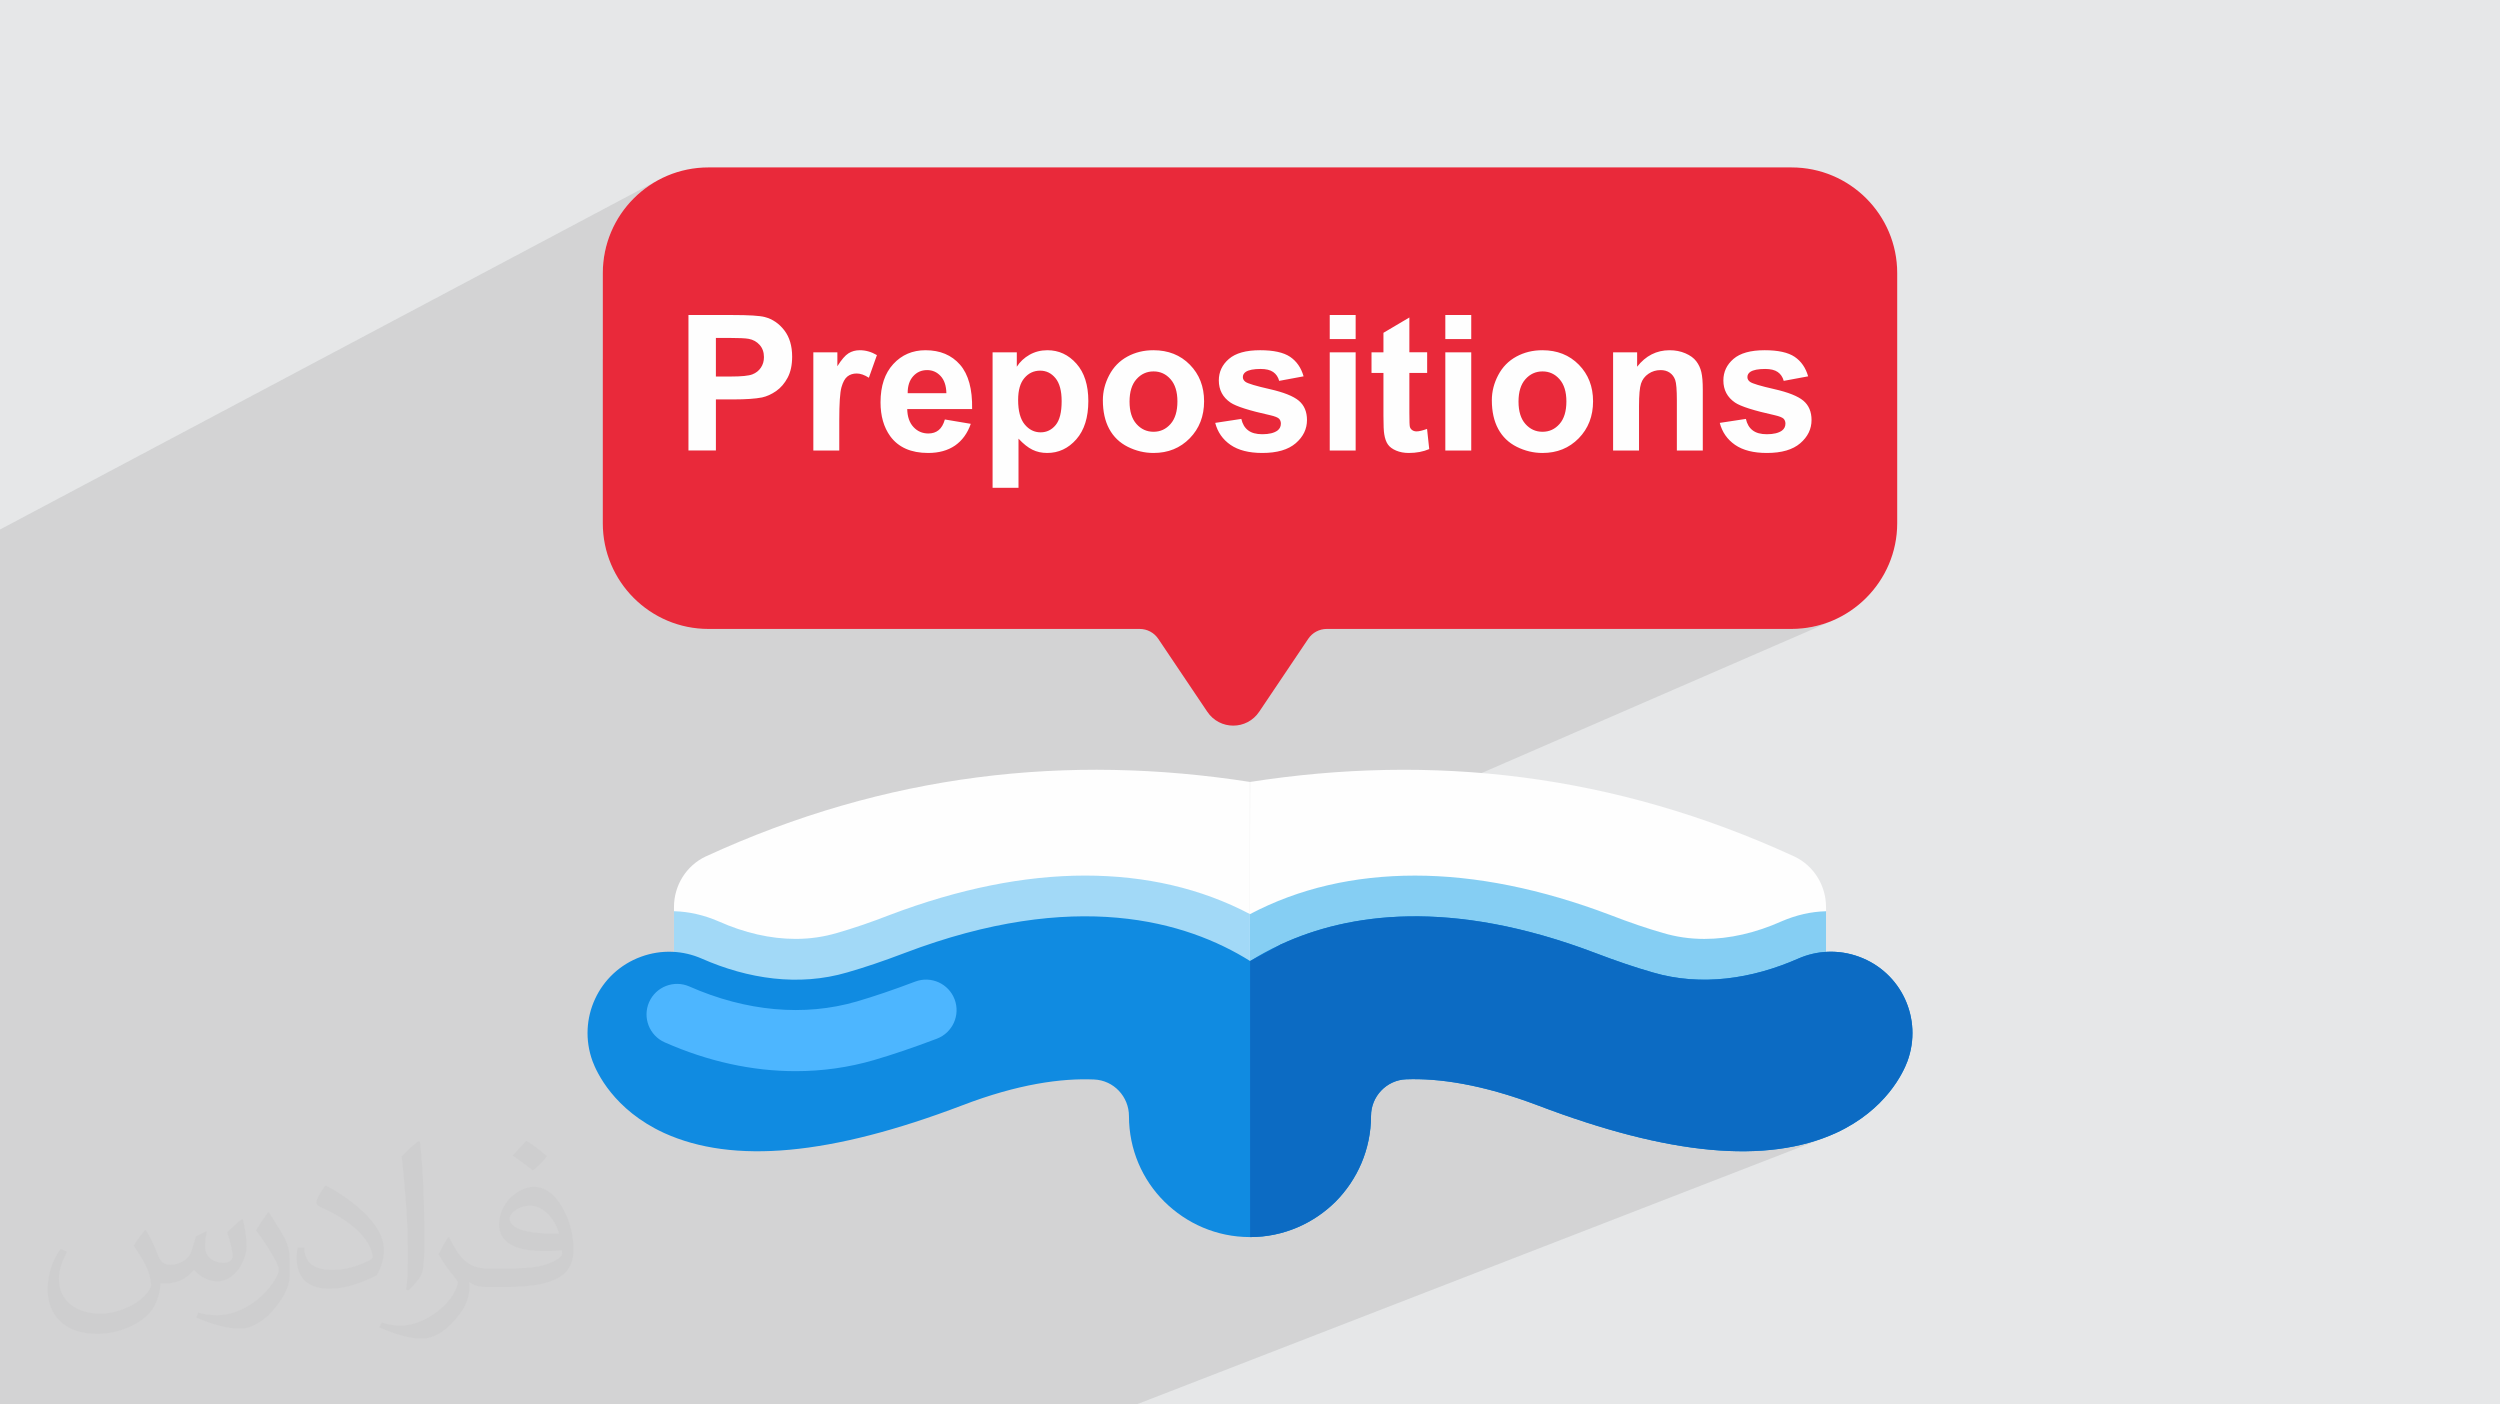
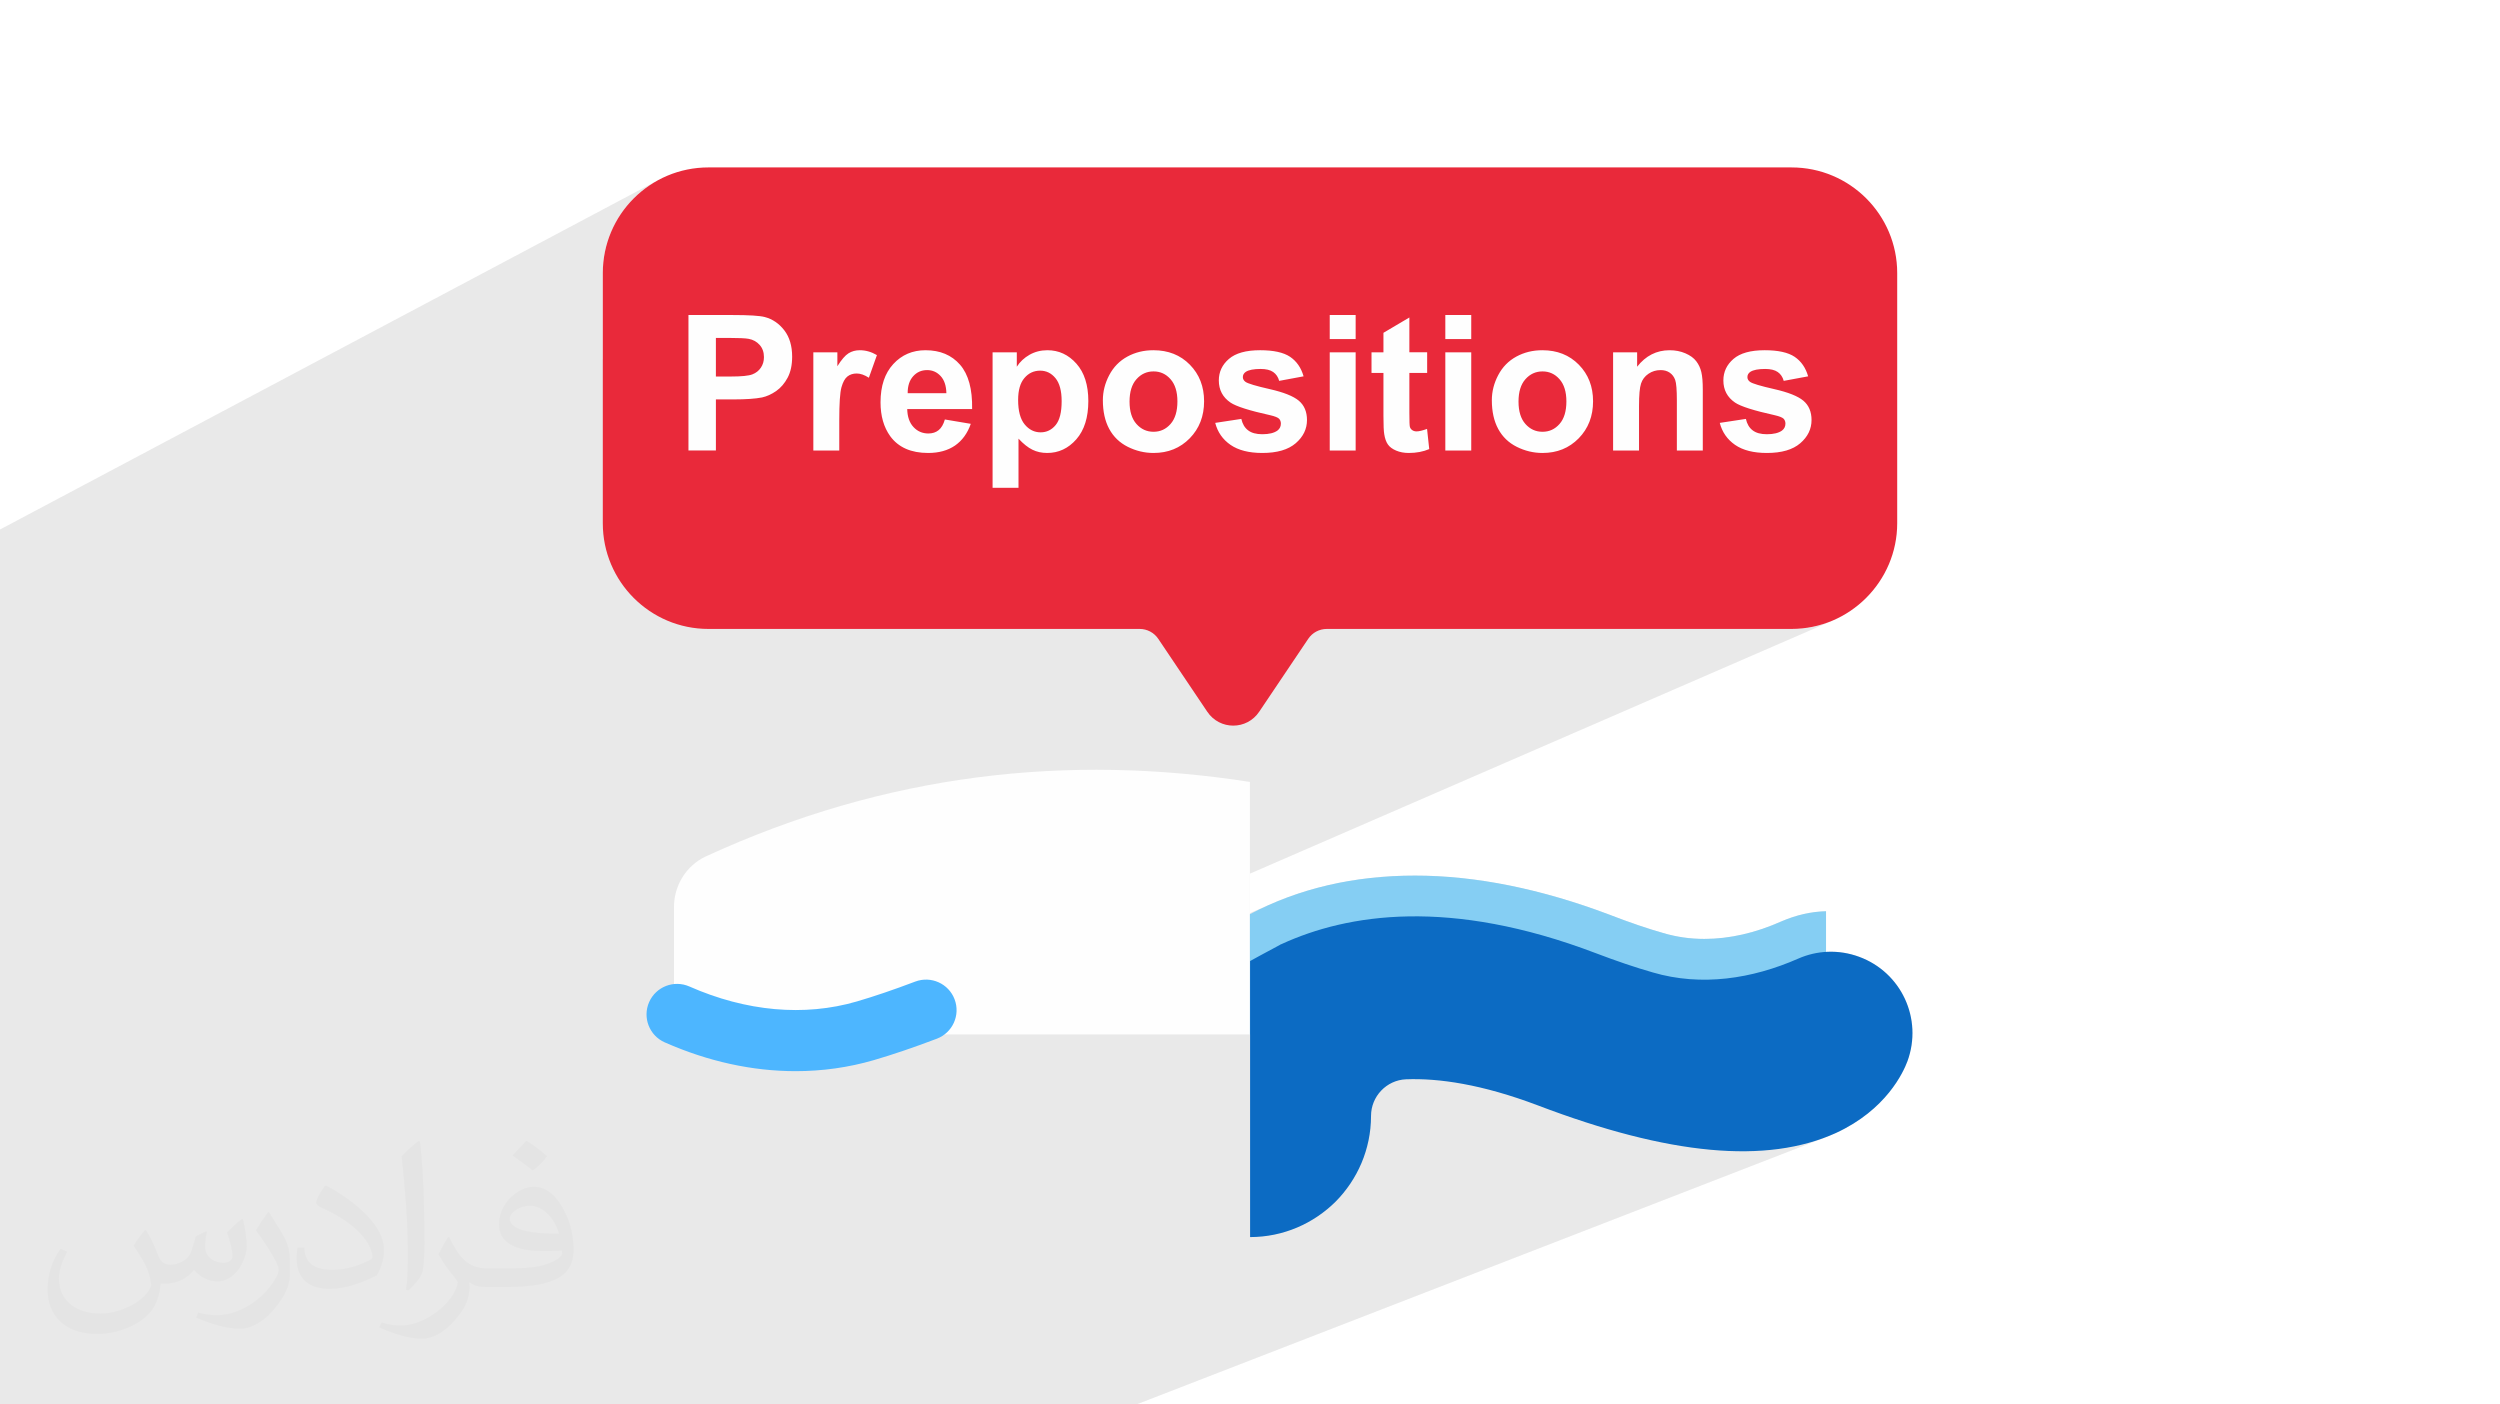
<svg xmlns="http://www.w3.org/2000/svg" xml:space="preserve" width="94.192mm" height="52.917mm" version="1.1" style="shape-rendering:geometricPrecision; text-rendering:geometricPrecision; image-rendering:optimizeQuality; fill-rule:evenodd; clip-rule:evenodd" viewBox="0 0 9404.92 5283.66">
  <defs>
    <style type="text/css">
   
    .fil10 {fill:#FEFEFE;fill-rule:nonzero}
    .fil8 {fill:#0C6BC3;fill-rule:nonzero}
    .fil7 {fill:#108BE1;fill-rule:nonzero}
    .fil9 {fill:#4DB6FF;fill-rule:nonzero}
    .fil6 {fill:#85CEF3;fill-rule:nonzero}
    .fil5 {fill:#A2D9F7;fill-rule:nonzero}
    .fil3 {fill:#E9293A;fill-rule:nonzero}
    .fil4 {fill:#FEFEFE;fill-rule:nonzero}
    .fil2 {fill:#373435;fill-opacity:0.031}
    .fil1 {fill:#2B2A29;fill-opacity:0.102}
    .fil0 {fill:#E6E7E8}
   
  </style>
  </defs>
  <g id="Layer_x0020_1">
-     <polygon class="fil0" points="-0,0 9404.92,0 9404.92,5283.66 -0,5283.66 " />
    <polygon class="fil1" points="-0,2913.59 -0,2871.71 -0,2864.27 -0,2841.65 -0,2784.37 -0,2649.65 -0,2520.37 -0,2216.37 -0,1992 2475.72,677.8 2459.08,687.38 2442.95,697.71 2427.37,708.8 2412.35,720.6 2397.93,733.09 2384.12,746.25 2370.96,760.06 2358.47,774.49 2346.67,789.49 2335.58,805.08 2325.24,821.21 2315.67,837.86 2306.9,855 2298.94,872.6 2291.82,890.65 2285.57,909.12 2280.21,927.99 2275.77,947.22 2272.28,966.79 2269.75,986.68 2268.22,1006.87 2267.7,1027.31 2267.7,1351.25 2589.96,1185.11 2754.99,1185.11 2766.45,1185.14 2777.41,1185.23 2787.85,1185.37 2797.78,1185.58 2807.21,1185.84 2816.12,1186.16 2824.52,1186.54 2832.41,1186.99 2839.79,1187.49 2846.66,1188.06 2853.02,1188.68 2858.87,1189.37 2864.21,1190.11 2869.05,1190.92 2873.37,1191.78 2877.18,1192.7 2887.91,1196.01 2898.18,1200.15 2908.02,1205.14 2917.4,1210.96 2926.34,1217.62 2934.84,1225.12 2942.89,1233.46 2950.5,1242.65 2957.42,1252.6 2963.42,1263.27 2968.51,1274.63 2972.65,1286.69 2975.88,1299.45 2978.19,1312.91 2979.58,1327.08 2980.04,1341.95 2979.77,1353.45 2978.97,1364.48 2978.74,1366.28 3059.76,1325.33 3150.16,1325.33 3150.16,1349.86 3196.91,1326.31 3201.81,1323.97 3206.87,1321.99 3212.09,1320.37 3217.47,1319.11 3222.99,1318.22 3228.67,1317.69 3234.51,1317.51 3242.84,1317.79 3251.09,1318.66 3259.26,1320.1 3267.34,1322.12 3275.36,1324.7 3283.3,1327.87 3291.16,1331.59 3298.94,1335.9 3276.34,1399.52 3407.29,1333.97 3414.77,1330.52 3422.45,1327.46 3430.33,1324.82 3438.4,1322.59 3446.68,1320.75 3455.15,1319.33 3463.83,1318.31 3472.69,1317.71 3481.76,1317.51 3491.9,1317.72 3501.77,1318.35 3511.37,1319.42 3520.71,1320.91 3529.77,1322.83 3538.56,1325.16 3547.09,1327.93 3555.34,1331.11 3563.33,1334.74 3571.04,1338.77 3578.48,1343.25 3585.66,1348.14 3592.56,1353.45 3599.2,1359.2 3605.56,1365.37 3611.66,1371.96 3617.4,1378.99 3619.66,1382.15 3734.1,1325.33 3825.21,1325.33 3825.21,1358.07 3880.8,1330.59 3888.68,1327.12 3896.77,1324.19 3905.07,1321.78 3913.57,1319.91 3922.27,1318.57 3931.18,1317.77 3940.28,1317.51 3956.04,1318.29 3971.2,1320.66 3985.76,1324.61 3999.7,1330.14 4013.05,1337.25 4025.79,1345.93 4037.92,1356.2 4049.43,1368.05 4054.86,1374.5 4059.94,1381.27 4064.67,1388.35 4069.05,1395.74 4073.07,1403.44 4076.76,1411.45 4080.08,1419.78 4080.19,1420.1 4252.05,1335.96 4263.52,1331.06 4275.29,1326.93 4287.39,1323.54 4299.8,1320.9 4312.55,1319.01 4325.62,1317.88 4339.02,1317.51 4349.38,1317.72 4359.5,1318.35 4369.38,1319.42 4379.02,1320.91 4388.43,1322.83 4397.59,1325.16 4406.52,1327.93 4415.22,1331.11 4423.67,1334.74 4431.89,1338.77 4439.88,1343.25 4447.63,1348.14 4455.15,1353.45 4462.42,1359.2 4469.47,1365.37 4476.28,1371.96 4482.76,1378.9 4488.83,1386.06 4494.48,1393.44 4499.71,1401.04 4502.15,1405.02 4644.71,1335.93 4650.91,1332.98 4657.44,1330.3 4664.29,1327.87 4671.47,1325.69 4678.97,1323.78 4686.8,1322.11 4694.95,1320.7 4703.43,1319.55 4712.24,1318.65 4721.37,1318.01 4728.49,1317.73 5002.44,1185.11 5099.96,1185.11 5099.96,1275.51 4887.33,1377.71 4888.75,1379.97 5002.44,1325.33 5029.29,1325.33 5301.99,1194.36 5301.99,1249.88 5437.25,1185.11 5534.77,1185.11 5534.77,1275.51 5368.91,1354.37 5368.91,1357.81 5437.25,1325.33 5534.77,1325.33 5534.77,1421.15 5715.33,1335.96 5726.79,1331.06 5738.56,1326.93 5750.66,1323.54 5763.08,1320.9 5775.83,1319.01 5788.9,1317.88 5802.3,1317.51 5812.65,1317.72 5822.77,1318.35 5832.65,1319.42 5842.3,1320.91 5851.7,1322.83 5860.87,1325.16 5869.79,1327.93 5878.49,1331.11 5886.95,1334.74 5895.17,1338.77 5903.15,1343.25 5910.9,1348.14 5918.42,1353.45 5925.7,1359.2 5932.75,1365.37 5939.56,1371.96 5946.04,1378.9 5948.27,1381.55 6068.39,1325.33 6158.8,1325.33 6158.8,1358.54 6221.38,1329.37 6229.31,1326.22 6237.45,1323.56 6245.78,1321.38 6254.31,1319.68 6263.05,1318.47 6271.97,1317.75 6281.11,1317.51 6289.13,1317.69 6296.98,1318.23 6304.65,1319.15 6312.15,1320.43 6319.48,1322.07 6326.64,1324.07 6333.62,1326.42 6340.43,1329.14 6346.98,1332.16 6353.11,1335.39 6358.82,1338.8 6364.12,1342.41 6368.99,1346.21 6373.44,1350.21 6377.48,1354.4 6381.12,1358.79 6384.45,1363.41 6387.53,1368.16 6390.34,1373.06 6390.41,1373.19 7137.22,1027.31 7137.23,1027.31 7137.2,1027.34 6390.41,1373.21 6392.87,1378.11 6395.14,1383.32 6397.14,1388.67 6398.87,1394.18 6400.34,1399.84 6400.7,1401.54 6548.99,1332.98 6555.52,1330.3 6562.37,1327.87 6569.54,1325.69 6577.04,1323.78 6584.88,1322.11 6593.03,1320.7 6601.51,1319.55 6610.31,1318.65 6619.45,1318.01 6628.89,1317.64 6638.68,1317.51 6648.01,1317.61 6657.02,1317.89 6665.75,1318.38 6674.16,1319.06 6682.27,1319.93 6690.07,1321 6697.58,1322.27 6704.78,1323.72 6711.67,1325.37 6718.26,1327.21 6724.54,1329.25 6730.52,1331.47 6736.2,1333.89 6741.56,1336.51 6746.63,1339.31 6751.39,1342.31 6760.24,1348.9 6768.38,1356.24 6775.8,1364.3 6782.51,1373.1 6788.5,1382.65 6793.77,1392.94 6798.33,1403.96 6802.16,1415.74 6689.28,1467.38 6693.82,1468.48 6711.18,1473.29 6727.06,1478.36 6741.45,1483.67 6754.37,1489.24 6765.81,1495.06 6775.77,1501.13 6784.25,1507.45 6791.46,1514.27 6797.71,1521.75 6802.99,1529.87 6807.3,1538.65 6810.66,1548.07 6813.06,1558.13 6814.49,1568.82 6814.97,1580.17 6814.31,1592.63 6812.33,1604.66 6809.01,1616.24 6804.37,1627.39 6798.4,1638.09 6791.1,1648.33 6782.47,1658.14 6772.51,1667.49 6767.06,1671.91 6761.27,1676.04 6755.18,1679.89 6748.77,1683.46 6742.04,1686.74 5237.88,2366.02 6739.74,2366.02 6760.11,2365.5 6780.23,2363.95 6800.06,2361.41 6819.59,2357.9 6838.77,2353.45 6857.6,2348.07 6876.04,2341.79 6894.07,2334.65 4702.32,3286.57 4702.1,3435.06 4790.47,3397.01 4808.43,3389.51 4826.53,3382.3 4844.79,3375.38 4863.17,3368.73 4881.7,3362.37 4900.37,3356.29 4919.17,3350.5 4938.12,3344.99 4957.21,3339.75 4976.42,3334.81 4995.78,3330.15 5015.26,3325.77 5034.89,3321.66 5054.64,3317.85 5074.53,3314.31 5094.55,3311.07 5114.7,3308.09 5134.98,3305.41 5155.39,3303.01 5175.92,3300.89 5196.58,3299.06 5217.37,3297.5 5238.29,3296.22 5259.34,3295.23 5280.5,3294.53 5301.79,3294.1 5323.2,3293.96 5344.65,3294.11 5366.22,3294.54 5387.87,3295.27 5409.64,3296.29 5431.52,3297.61 5453.48,3299.21 5475.56,3301.09 5497.73,3303.28 5520,3305.75 5542.37,3308.5 5564.84,3311.55 5587.39,3314.88 5610.05,3318.51 5632.79,3322.42 5655.64,3326.62 5678.56,3331.12 5701.59,3335.89 5724.69,3340.95 5747.89,3346.29 5771.17,3351.94 5794.54,3357.86 5817.99,3364.07 5841.53,3370.56 5865.14,3377.34 5888.83,3384.4 5912.62,3391.75 5936.47,3399.38 5960.41,3407.29 5984.41,3415.5 6008.49,3423.98 6032.66,3432.75 6056.89,3441.8 6070.86,3447.17 6084.61,3452.39 6098.15,3457.45 6111.49,3462.36 6124.63,3467.11 6137.57,3471.71 6150.31,3476.17 6162.86,3480.48 6175.22,3484.64 6187.4,3488.67 6199.39,3492.56 6211.22,3496.31 6222.86,3499.92 6234.32,3503.41 6245.62,3506.75 6256.77,3509.98 6265.99,3512.62 6275.29,3515.11 6284.66,3517.42 6294.09,3519.58 6303.58,3521.57 6313.13,3523.4 6322.75,3525.04 6332.41,3526.53 6342.13,3527.84 6351.9,3528.98 6361.72,3529.95 6371.58,3530.74 6381.5,3531.36 6391.45,3531.8 6401.44,3532.07 6411.47,3532.16 6429.19,3531.9 6446.98,3531.12 6464.85,3529.83 6482.82,3528 6500.85,3525.66 6518.95,3522.8 6537.13,3519.41 6555.38,3515.52 6573.68,3511.09 6592.04,3506.14 6610.46,3500.68 6628.93,3494.69 6647.46,3488.19 6650.61,3486.99 6713.35,3461.34 6723.45,3457.39 6733.6,3453.67 6743.78,3450.2 6753.99,3446.96 6764.26,3443.98 6774.57,3441.23 6784.92,3438.74 6795.31,3436.5 6805.76,3434.51 6816.25,3432.78 6819.21,3432.36 6869.44,3411.84 6869.45,3411.86 6869.42,3411.89 6819.37,3432.34 6826.78,3431.31 6837.38,3430.09 6848.01,3429.14 6858.71,3428.44 6869.25,3428.03 6869.44,3427.95 6869.44,3428.02 6869.45,3428.02 6869.44,3428.02 6869.44,3581 6876.48,3580.57 6891.03,3580.37 6905.65,3580.89 6920.3,3582.11 6934.99,3584.05 6949.68,3586.73 6964.34,3590.14 6978.95,3594.32 6993.51,3599.25 7008.22,3605.04 7022.45,3611.5 7036.21,3618.6 7049.47,3626.31 7062.23,3634.61 7074.47,3643.47 7086.19,3652.87 7097.39,3662.79 7108.02,3673.2 7118.09,3684.07 7127.61,3695.4 7136.54,3707.14 7144.87,3719.27 7152.6,3731.77 7159.72,3744.61 7166.21,3757.78 7172.06,3771.24 7177.27,3784.97 7181.82,3798.96 7185.69,3813.16 7188.89,3827.57 7191.38,3842.14 7193.18,3856.87 7194.26,3871.72 7194.62,3886.68 7194.23,3901.7 7193.09,3916.79 7191.2,3931.9 7188.53,3947 7185.08,3962.1 7180.84,3977.15 7175.79,3992.12 7175.81,3992.11 7175.79,3992.12 7175.79,3992.13 7175.74,3992.15 7172.29,4000.99 7167.57,4012.01 7161.47,4024.93 7153.88,4039.51 7144.69,4055.55 7133.81,4072.8 7121.09,4091.05 7106.44,4110.05 7089.75,4129.6 7070.9,4149.46 7049.78,4169.4 7026.27,4189.2 7000.27,4208.63 6971.67,4227.47 6940.34,4245.48 6906.18,4262.45 6881.53,4273.06 4274.84,5283.66 4272.29,5283.66 3878.46,5283.66 3878.44,5283.66 3878.43,5283.66 3878.37,5283.66 3878.29,5283.66 3362.36,5283.66 3209.93,5283.66 3126.3,5283.66 3125.52,5283.66 3114.93,5283.66 2979.06,5283.66 2870.42,5283.66 2812.39,5283.66 2623.48,5283.66 2623.45,5283.66 2622.33,5283.66 2622.13,5283.66 2622.11,5283.66 2501.85,5283.66 2486.62,5283.66 2323.52,5283.66 2323.36,5283.66 2294.76,5283.66 2288.37,5283.66 2288.32,5283.66 2288.27,5283.66 2275.3,5283.66 2258.22,5283.66 2257.08,5283.66 2244.22,5283.66 2141.81,5283.66 1955.01,5283.66 1890.98,5283.66 1638.98,5283.66 1629.58,5283.66 1378.55,5283.66 1378.48,5283.66 1378.41,5283.66 1211.29,5283.66 964.52,5283.66 786.32,5283.66 786.3,5283.66 786.05,5283.66 785.85,5283.66 758.94,5283.66 757.99,5283.66 757.97,5283.66 757.62,5283.66 757.59,5283.66 757.03,5283.66 757.01,5283.66 667.62,5283.66 416.66,5283.66 415.98,5283.66 415.96,5283.66 415.93,5283.66 408.45,5283.66 334.98,5283.66 144.69,5283.66 106.2,5283.66 104.15,5283.66 83.85,5283.66 35.38,5283.66 -0,5283.66 -0,5200.86 -0,5181.22 -0,5025.45 -0,5015.52 -0,5015.49 -0,4982.59 -0,4871.85 -0,4833.25 -0,4823.7 -0,4731.46 -0,4728.23 -0,4690.23 -0,4661.87 -0,4634.13 -0,4627.04 -0,4610.13 -0,4583.82 -0,4572.26 -0,4568.84 -0,4547.11 -0,4527.7 -0,4517.48 -0,4443.08 -0,4429.55 -0,4411.25 -0,4401.14 -0,4360.74 -0,4349.63 -0,4332.82 -0,4332.8 -0,4322.48 -0,4285.48 -0,4268.42 -0,4247.15 -0,4229.32 -0,4201.13 -0,4200.2 -0,4165.22 -0,4131.18 -0,4112.51 -0,4092.22 -0,4032.54 -0,3979.62 -0,3949.96 -0,3949.04 -0,3921.52 -0,3910 -0,3907.01 -0,3905.75 -0,3881.87 -0,3854.24 -0,3829.08 -0,3813.83 -0,3809.38 -0,3802.88 -0,3795.16 -0,3788.82 -0,3781.1 -0,3770.27 -0,3767.21 -0,3740.69 -0,3729.42 -0,3726.86 -0,3720.52 -0,3681.71 -0,3660.19 -0,3652.78 -0,3648.07 -0,3625.16 -0,3606.93 -0,3587.21 -0,3537.8 -0,3515.31 -0,3501.56 -0,3435.02 -0,3417.76 -0,3385.85 -0,3354.86 -0,3337.85 -0,3327.62 -0,3312.92 -0,3268.84 -0,3255.4 -0,3249.51 -0,3240.46 -0,3228.53 -0,3220.03 -0,3179.3 -0,3174.91 -0,3121.15 -0,3099.66 -0,3055.65 -0,3042.57 -0,3039.46 -0,3013.28 -0,2991.7 -0,2961.65 -0,2942.78 -0,2936.06 " />
    <path class="fil2" d="M548.54 4627.69c17.95,27.21 29.6,53.36 40.96,82.43 8.45,16.91 12.93,48.09 52.57,48.09 11.61,0 28.28,-3.42 43.06,-11.61 16.63,-8.73 29.32,-21.94 35.94,-42l15.85 -53.36 38.57 -19.02 2.64 2.64c-5.27,20.09 -6.59,39.36 -6.59,54.43 0,44.63 38.57,61.56 69.22,61.56 17.95,0 34.09,-8.73 34.09,-25.11 0,-21.13 -8.98,-57.06 -20.62,-89.29 17.95,-17.95 35.94,-35.94 56.53,-50.47l3.17 1.6c8.98,38.04 14,75.56 14,100.66 0,24.57 -10.83,51.79 -19.81,69.49 -18.49,34.87 -51.25,62.62 -90.87,62.62 -30.1,0 -63.65,-15.07 -86.66,-43.06l-1.32 0c-21.66,26.96 -55.22,51.25 -108.86,51.25l-16.63 0c-2.64,35.41 -10.29,60.49 -21.94,82.95 -31.95,62.34 -126.81,106.47 -216.1,106.47 -124.17,0 -186.51,-71.59 -186.51,-166.96 0,-58.91 19.27,-113.6 48.88,-152.42l24.29 10.04c-18.49,35.41 -30.91,68.68 -30.91,101.45 0,89.29 72.66,131.83 156.4,131.83 77.68,0 173.83,-49.41 191.28,-106.72 -6.59,-62.62 -30.1,-91.93 -66.04,-148.99 10.83,-19.02 24.83,-38.04 42.28,-58.38l3.17 0 0 0 0 0 -0.02 -0.09zm1432.13 -336.04c26.15,16.39 51.79,35.66 76.87,57.85 -14,19.81 -31.45,37.79 -53.11,53.64 -25.11,-20.34 -50.19,-37.79 -75.84,-56.27 17.42,-19.55 34.62,-38.29 52.04,-55.22l0 0 0 0 0 0 0 0 0 0 0.03 0zm13.47 244.11c-42.28,0 -76.87,27.75 -76.87,48.34 0,44.13 84.53,57.85 185.72,57.31 -12.68,-51.79 -57.06,-105.68 -108.86,-105.68l0.01 0.03zm-94.86 236.19c54.96,0 103.04,-1.6 139.74,-10.83 40.96,-10.29 75.56,-30.91 75.56,-45.17 0,-3.7 0,-8.19 -1.32,-11.89 -22.98,2.11 -49.41,2.11 -72.38,2.11 -74.49,0 -131.55,-16.91 -154.02,-58.66 -5.55,-11.61 -9.51,-24.57 -9.51,-39.36 0,-40.43 17.42,-79.79 48.09,-107 25.61,-22.45 53.89,-36.44 82.67,-36.44 52.04,0 93.51,41.75 122.57,107.54 15.85,35.94 26.68,77.4 26.68,129.72 0,34.87 -9.51,64.19 -31.17,85.85 -40.43,39.11 -114.92,53.89 -229.04,53.89l-51.79 0 0 0 -13.47 0c-28.28,0 -48.62,-5.02 -64.72,-17.42l-2.64 0c0.79,6.59 1.32,12.93 1.32,19.02 0,25.61 -8.45,58.38 -25.61,84.53 -50.72,75.3 -105.68,108.04 -153.24,108.04 -48.09,0 -107,-18.49 -160.11,-42.54l9.51 -18.49c17.17,7.13 40.96,11.89 73.7,11.89 85.85,0 198.66,-82.43 212.66,-163 -3.17,-6.59 -8.98,-15.32 -17.17,-24.57 -25.11,-29.85 -40.96,-54.68 -55.75,-80.83 12.68,-25.11 24.29,-45.17 35.13,-63.4l4.49 -0.53c36.72,74.77 69.99,117.55 144.23,117.55l11.61 0 0 0 53.89 0 0 0 0 0 0 0 0 0 0 0 0.09 0.01zm-371.98 79c6.34,-34.34 6.87,-72.91 6.87,-108.86l0 -53.36c0,-99.6 -12.68,-244.36 -22.98,-338.68 17.95,-19.27 43.06,-42 62.87,-57.31l5.81 1.6c13.47,118.62 16.63,256 16.63,383.06 0,33.3 -1.32,65.79 -4.49,89.55 -1.85,30.1 -19.27,52.83 -56.53,87.7l-8.19 -3.7zm-382.8 -157.19c1.85,46.77 24.83,83.49 105.15,83.49 49.93,0 92.19,-12.93 138.96,-35.13 8.45,-3.7 12.93,-8.73 12.93,-12.93 0,-29.32 -22.45,-68.15 -60.23,-103.55 -36.72,-33.3 -85.34,-62.62 -130.76,-82.18 -15.6,-6.59 -20.62,-13.47 -20.62,-20.09 0,-13.47 17.95,-41.75 32.77,-62.09l5.02 -0.53c52.04,27.21 110.17,67.64 153.24,112.53 39.11,41.47 63.4,83.49 63.4,129.19 0,33.81 -10.29,65.51 -26.96,95.11 -57.06,28.79 -117.83,50.72 -178.06,50.72 -73.17,0 -123.1,-34.34 -123.1,-114.92 0,-8.73 0,-22.19 3.17,-39.64l25.11 0 0 0 0 0 0 0 0 0 0 0 -0.02 0zm-132.37 -132.9l45.45 73.45c16.63,27.21 32.23,56.81 32.23,103.55l0 59.7c0,48.34 -30.91,100.13 -80.83,151.38 -39.11,34.62 -73.7,49.41 -105.68,49.41 -47.55,0 -101.98,-14.79 -164.85,-41.75l7.13 -18.49c19.81,5.27 42.79,9.77 71.06,9.77 90.36,-0.53 182.8,-66.57 225.08,-147.15 5.02,-9.26 6.87,-17.95 6.87,-24.04 0,-9.26 -5.02,-19.55 -8.98,-28.79 -22.98,-43.31 -48.62,-82.95 -76.87,-119.68 14.79,-23.25 29.6,-45.7 45.7,-67.9l3.7 0.53 0 0 0 0 0 0 0 0 0 0 -0.02 0.01z" />
    <g id="_1846435160688">
-       <path class="fil3" d="M7137.22 1027.31l0 941.22c0,218.59 -178.88,397.49 -397.49,397.49l-1748.47 0c-27.98,0 -54.12,13.92 -69.71,37.13l-184.12 273.77c-46.72,70.45 -149.33,70.45 -196.07,0l-184.1 -273.77c-15.6,-23.2 -41.75,-37.13 -69.71,-37.13l-1622.35 0c-219.8,0 -397.49,-178.47 -397.49,-397.49l0 -941.22c0,-219.51 177.97,-397.49 397.49,-397.49l4074.53 0.03c219.02,0 397.49,177.68 397.49,397.49l0.03 -0.03 -0.01 0z" />
+       <path class="fil3" d="M7137.22 1027.31l0 941.22c0,218.59 -178.88,397.49 -397.49,397.49l-1748.47 0c-27.98,0 -54.12,13.92 -69.71,37.13l-184.12 273.77c-46.72,70.45 -149.33,70.45 -196.07,0l-184.1 -273.77c-15.6,-23.2 -41.75,-37.13 -69.71,-37.13l-1622.35 0c-219.8,0 -397.49,-178.47 -397.49,-397.49l0 -941.22c0,-219.51 177.97,-397.49 397.49,-397.49l4074.53 0.03c219.02,0 397.49,177.68 397.49,397.49l0.03 -0.03 -0.01 0" />
      <g>
        <path class="fil4" d="M4702.09 2941.65l0 949.69 -2166.58 -0.03 0 -479.43c0,-80.42 45.93,-155.46 119.47,-189.93 680.81,-313.27 1363.98,-386.76 2047.11,-280.33l0 0.03z" />
-         <path class="fil4" d="M6869.44 3411.84l0 479.43 -2167.35 0 0 -452.6 0.74 -497.04c683.17,-106.42 1366.28,-32.94 2047.11,280.33 73.55,34.44 119.48,109.51 119.48,189.93l0.03 -0.03 -0.01 -0.02z" />
-         <path class="fil5" d="M4702.09 3438.7l0 452.6 -2166.58 -0.03 0 -463.33c57.44,1.55 112.57,14.56 166.16,37.51 99.57,44.43 197.59,66.65 291.81,66.65 53.59,0 105.68,-7.66 154.71,-22.19 58.99,-16.84 124.8,-39.03 199.88,-68.18 258.84,-98.05 505.48,-147.84 733.69,-147.84 228.99,0 436.52,48.27 620.37,144.74l0 0.03 -0.03 0 0 0.02z" />
        <path class="fil6" d="M6869.44 3427.95l0 463.33 -2167.35 0 0 -452.6 0.74 0.03c183.06,-96.5 391.33,-144.74 620.37,-144.74 228.25,0 474.82,49.78 733.69,147.84 75.05,29.09 140.91,51.33 199.88,68.18 49.03,14.56 101.12,22.19 154.71,22.19 94.22,0 192.24,-22.19 291.81,-66.63 53.59,-22.98 108.73,-35.97 166.17,-37.51l0 -0.03 0 -0.03 -0.01 -0.01z" />
-         <path class="fil7" d="M7175.76 3992.1c-15.32,41.37 -79.66,183.06 -269.57,270.35 -259.63,117.96 -626.46,84.25 -1121.21,-104.16 -210.63,-79.64 -372.97,-102.61 -495.49,-98.02 -73.5,3.07 -131.73,64.31 -131.73,137.84 0,125.64 -51.33,239.72 -133.28,322.45 -82.72,81.95 -196.04,133.28 -321.66,133.28l-0.74 -0.03c-125.64,0 -238.93,-51.33 -321.66,-133.28 -82.7,-81.95 -133.28,-196.04 -133.28,-321.63 0,-73.55 -57.44,-134.8 -130.94,-137.86 -123.3,-5.35 -286.41,16.84 -496.3,97.26 -494.73,188.41 -861.59,222.09 -1121.2,104.16 -189.93,-87.3 -254.25,-228.99 -269.57,-270.35 -58.2,-159.3 22.98,-334.67 182.27,-392.88 77.35,-28.36 158.51,-23.71 228.24,6.87 173.83,76.59 365.34,105.71 547.61,52.09 64.31,-18.38 134.8,-42.13 215.19,-72.76 642.56,-244.31 1060.69,-120.22 1300.39,29.87 0,0 0.79,0 1.55,-0.74 32.94,-20.67 69.69,-41.37 110.27,-59.75 1.5,-1.52 3.8,-2.29 6.11,-3.07 249.66,-114.89 634.14,-174.62 1181.72,33.68 80.42,30.66 150.87,54.38 215.21,72.76 182.27,53.62 373.7,24.47 547.58,-52.09 69.66,-30.63 150.85,-35.23 228.25,-6.87 159.3,58.2 240.48,233.58 182.27,392.88l-0.08 0.03 0.03 -0.04z" />
        <path class="fil8" d="M7175.76 3992.1c-15.32,41.37 -79.66,183.06 -269.57,270.35 -259.63,117.96 -626.46,84.25 -1121.21,-104.16 -210.63,-79.64 -372.97,-102.61 -495.49,-98.02 -73.5,3.07 -131.73,64.31 -131.73,137.84 0,125.64 -51.33,239.72 -133.28,322.45 -82.72,81.95 -196.04,133.28 -321.66,133.28l0 -1038.51c0,0 0.79,0 1.55,-0.74 7.66,-4.59 47.5,-26.07 110.27,-59.75 1.5,-1.52 3.8,-2.29 6.11,-3.07 249.66,-114.89 634.14,-174.62 1181.72,33.68 80.42,30.66 150.87,54.38 215.21,72.76 182.27,53.62 373.7,24.47 547.58,-52.09 69.66,-30.63 150.85,-35.23 228.25,-6.87 159.3,58.2 240.48,233.58 182.27,392.88l-0.05 -0.05 0.02 0.02z" />
        <path class="fil9" d="M2993.55 4029.68c-163.99,0 -329.78,-36.44 -492.76,-108.3 -58.05,-25.59 -84.38,-93.41 -58.81,-151.46 25.64,-58.05 93.31,-84.35 151.51,-58.76 213.31,94.07 432.38,113.93 629.72,56.37 66.09,-19.38 138.02,-43.82 219.84,-74.82 59.5,-22.45 125.69,7.46 148.12,66.75 22.45,59.32 -7.43,125.64 -66.75,148.12 -87.42,33.12 -164.88,59.42 -236.77,80.5 -94.78,27.62 -193.69,41.62 -294.09,41.62l0 0 0.01 -0.02z" />
      </g>
      <path class="fil10" d="M2589.96 1694.77l0 -509.67 165.03 0c62.52,0 103.21,2.5 122.2,7.6 29.19,7.71 53.62,24.32 73.32,49.94 19.69,25.62 29.54,58.72 29.54,99.3 0,31.32 -5.69,57.54 -16.96,78.89 -11.39,21.36 -25.74,38.08 -43.18,50.3 -17.44,12.1 -35.24,20.17 -53.27,24.08 -24.55,4.86 -60.03,7.36 -106.54,7.36l-66.91 0 0 192.19 -103.21 0zm103.21 -423.54l0 145.22 56.12 0c40.46,0 67.39,-2.74 81.03,-8.07 13.65,-5.34 24.32,-13.65 32.03,-25.15 7.72,-11.39 11.63,-24.56 11.63,-39.75 0,-18.62 -5.46,-33.93 -16.26,-46.03 -10.91,-12.1 -24.55,-19.69 -41.29,-22.78 -12.22,-2.26 -36.77,-3.44 -73.79,-3.44l-49.48 0zm464.11 423.54l-97.52 0 0 -369.44 90.4 0 0 52.44c15.54,-24.79 29.55,-41.05 42,-48.76 12.46,-7.71 26.58,-11.51 42.36,-11.51 22.31,0 43.77,6.17 64.42,18.39l-30.25 85.18c-16.5,-10.67 -31.8,-16.02 -45.91,-16.02 -13.77,0 -25.39,3.79 -34.89,11.27 -9.49,7.59 -16.96,21.12 -22.42,40.81 -5.46,19.69 -8.19,60.98 -8.19,123.74l0 113.89zm397.32 -116.74l97.52 16.38c-12.46,35.71 -32.27,62.87 -59.2,81.63 -27.05,18.62 -60.87,28 -101.32,28 -64.18,0 -111.76,-21 -142.48,-62.99 -24.32,-33.7 -36.54,-76.16 -36.54,-127.54 0,-61.22 16.02,-109.26 47.93,-143.91 31.92,-34.76 72.37,-52.08 121.26,-52.08 54.81,0 98.11,18.15 129.9,54.46 31.67,36.31 46.86,91.94 45.44,166.92l-244.16 0c0.71,28.96 8.55,51.49 23.61,67.63 14.95,16.14 33.69,24.2 56,24.2 15.31,0 28.12,-4.15 38.43,-12.46 10.44,-8.3 18.27,-21.71 23.61,-40.22zm5.69 -98.94c-0.71,-28.36 -7.95,-49.94 -21.83,-64.65 -13.88,-14.84 -30.72,-22.19 -50.65,-22.19 -21.24,0 -38.8,7.83 -52.68,23.36 -13.88,15.55 -20.64,36.78 -20.41,63.47l145.57 0zm173.81 -153.76l91.11 0 0 54.22c11.86,-18.5 27.76,-33.45 47.93,-44.96 20.17,-11.38 42.6,-17.08 67.15,-17.08 42.83,0 79.25,16.84 109.14,50.54 29.89,33.57 44.84,80.56 44.84,140.59 0,61.81 -15.07,109.73 -45.19,144.02 -30.13,34.29 -66.68,51.37 -109.62,51.37 -20.41,0 -38.91,-4.03 -55.53,-12.22 -16.49,-8.07 -34.05,-21.95 -52.32,-41.65l0 184.84 -97.51 0 0 -509.67zm96.09 179.03c0,41.64 8.19,72.37 24.67,92.3 16.38,19.81 36.42,29.77 59.91,29.77 22.67,0 41.53,-9.14 56.59,-27.41 15.07,-18.26 22.55,-48.16 22.55,-89.8 0,-38.91 -7.72,-67.74 -23.25,-86.61 -15.43,-18.86 -34.65,-28.23 -57.54,-28.23 -23.84,0 -43.65,9.25 -59.32,27.76 -15.78,18.5 -23.6,45.91 -23.6,82.22zm318.78 1.19c0,-32.51 7.95,-63.94 23.96,-94.32 16.02,-30.49 38.67,-53.63 67.98,-69.64 29.31,-16.02 61.93,-24.08 98.11,-24.08 55.88,0 101.56,18.15 137.26,54.46 35.71,36.42 53.51,82.22 53.51,137.74 0,56 -18.03,102.38 -53.98,139.16 -36.07,36.77 -81.39,55.17 -136.08,55.17 -33.81,0 -66.08,-7.72 -96.8,-23.02 -30.61,-15.31 -53.98,-37.73 -69.99,-67.39 -16.02,-29.55 -23.96,-65.61 -23.96,-108.08zm100.36 5.22c0,36.65 8.67,64.77 25.99,84.23 17.43,19.57 38.79,29.3 64.29,29.3 25.39,0 46.75,-9.73 63.95,-29.3 17.19,-19.46 25.86,-47.82 25.86,-84.95 0,-36.19 -8.67,-64.06 -25.86,-83.51 -17.2,-19.58 -38.56,-29.31 -63.95,-29.31 -25.5,0 -46.86,9.73 -64.29,29.31 -17.32,19.45 -25.99,47.57 -25.99,84.23zm322.34 80.08l98.23 -14.95c4.15,18.86 12.57,33.21 25.38,42.94 12.7,9.85 30.61,14.71 53.51,14.71 25.27,0 44.25,-4.62 57.06,-13.88 8.55,-6.53 12.81,-15.31 12.81,-26.22 0,-7.36 -2.37,-13.52 -7,-18.39 -4.86,-4.62 -15.78,-9.02 -32.62,-12.93 -78.89,-17.43 -128.84,-33.33 -149.96,-47.69 -29.3,-20.05 -43.89,-47.81 -43.89,-83.28 0,-32.15 12.7,-59.08 37.96,-80.91 25.27,-21.84 64.42,-32.75 117.45,-32.75 50.54,0 88.15,8.31 112.71,24.8 24.55,16.6 41.52,41.05 50.77,73.43l-91.82 17.08c-3.91,-14.47 -11.51,-25.62 -22.55,-33.33 -11.03,-7.72 -26.81,-11.51 -47.34,-11.51 -25.86,0 -44.36,3.55 -55.64,10.79 -7.48,5.1 -11.15,11.75 -11.15,19.81 0,7 3.21,12.94 9.73,17.8 8.9,6.52 39.39,15.66 91.59,27.52 52.2,11.86 88.63,26.34 109.26,43.54 20.52,17.32 30.72,41.64 30.72,72.72 0,33.82 -14.12,62.99 -42.47,87.32 -28.24,24.32 -70.11,36.54 -125.64,36.54 -50.3,0 -90.16,-10.2 -119.59,-30.49 -29.3,-20.29 -48.52,-47.81 -57.53,-82.68zm430.77 -315.34l0 -90.4 97.52 0 0 90.4 -97.52 0zm0 419.27l0 -369.44 97.52 0 0 369.44 -97.52 0zm366.48 -369.44l0 77.59 -66.92 0 0 149.6c0,30.37 0.6,48.05 1.9,53.03 1.31,4.98 4.15,9.14 8.79,12.46 4.5,3.2 9.96,4.86 16.49,4.86 9.14,0 22.19,-3.09 39.39,-9.38l8.19 75.93c-22.67,9.74 -48.29,14.6 -76.99,14.6 -17.56,0 -33.34,-2.97 -47.46,-8.9 -14.12,-5.93 -24.44,-13.65 -30.96,-23.02 -6.65,-9.5 -11.15,-22.19 -13.76,-38.32 -2.02,-11.39 -3.09,-34.41 -3.09,-69.17l0 -161.71 -44.85 0 0 -77.59 44.85 0 0 -73.31 97.51 -57.66 0 130.97 66.92 0zm68.34 -49.82l0 -90.4 97.52 0 0 90.4 -97.52 0zm0 419.27l0 -369.44 97.52 0 0 369.44 -97.52 0zm175 -189.22c0,-32.51 7.95,-63.94 23.96,-94.32 16.02,-30.49 38.67,-53.63 67.98,-69.64 29.31,-16.02 61.93,-24.08 98.11,-24.08 55.88,0 101.56,18.15 137.26,54.46 35.71,36.42 53.51,82.22 53.51,137.74 0,56 -18.03,102.38 -53.98,139.16 -36.07,36.77 -81.39,55.17 -136.08,55.17 -33.81,0 -66.08,-7.72 -96.8,-23.02 -30.61,-15.31 -53.98,-37.73 -69.99,-67.39 -16.02,-29.55 -23.96,-65.61 -23.96,-108.08zm100.36 5.22c0,36.65 8.67,64.77 25.99,84.23 17.43,19.57 38.79,29.3 64.29,29.3 25.39,0 46.75,-9.73 63.95,-29.3 17.19,-19.46 25.86,-47.82 25.86,-84.95 0,-36.19 -8.67,-64.06 -25.86,-83.51 -17.2,-19.58 -38.56,-29.31 -63.95,-29.31 -25.5,0 -46.86,9.73 -64.29,29.31 -17.32,19.45 -25.99,47.57 -25.99,84.23zm693.2 184l-97.52 0 0 -188.27c0,-39.86 -2.14,-65.61 -6.29,-77.23 -4.26,-11.74 -11.03,-20.76 -20.52,-27.29 -9.5,-6.52 -20.88,-9.73 -34.17,-9.73 -17.08,0 -32.39,4.62 -45.91,13.88 -13.65,9.26 -22.91,21.59 -27.89,36.77 -5.09,15.31 -7.59,43.54 -7.59,84.83l0 167.04 -97.52 0 0 -369.44 90.4 0 0 54.22c32.39,-41.4 73.08,-62.05 122.31,-62.05 21.6,0 41.41,3.91 59.32,11.63 18.03,7.83 31.55,17.67 40.69,29.66 9.26,12.1 15.67,25.74 19.22,41.05 3.68,15.31 5.46,37.13 5.46,65.61l0 229.32zm63.94 -103.92l98.23 -14.95c4.15,18.86 12.57,33.21 25.38,42.94 12.7,9.85 30.61,14.71 53.51,14.71 25.27,0 44.25,-4.62 57.06,-13.88 8.55,-6.53 12.81,-15.31 12.81,-26.22 0,-7.36 -2.37,-13.52 -7,-18.39 -4.86,-4.62 -15.78,-9.02 -32.62,-12.93 -78.89,-17.43 -128.84,-33.33 -149.96,-47.69 -29.3,-20.05 -43.89,-47.81 -43.89,-83.28 0,-32.15 12.7,-59.08 37.96,-80.91 25.27,-21.84 64.42,-32.75 117.45,-32.75 50.54,0 88.15,8.31 112.71,24.8 24.55,16.6 41.52,41.05 50.77,73.43l-91.82 17.08c-3.91,-14.47 -11.51,-25.62 -22.55,-33.33 -11.03,-7.72 -26.81,-11.51 -47.34,-11.51 -25.86,0 -44.36,3.55 -55.64,10.79 -7.48,5.1 -11.15,11.75 -11.15,19.81 0,7 3.21,12.94 9.73,17.8 8.9,6.52 39.39,15.66 91.59,27.52 52.2,11.86 88.63,26.34 109.26,43.54 20.52,17.32 30.72,41.64 30.72,72.72 0,33.82 -14.12,62.99 -42.47,87.32 -28.24,24.32 -70.11,36.54 -125.64,36.54 -50.3,0 -90.16,-10.2 -119.59,-30.49 -29.3,-20.29 -48.52,-47.81 -57.53,-82.68z" />
    </g>
  </g>
</svg>